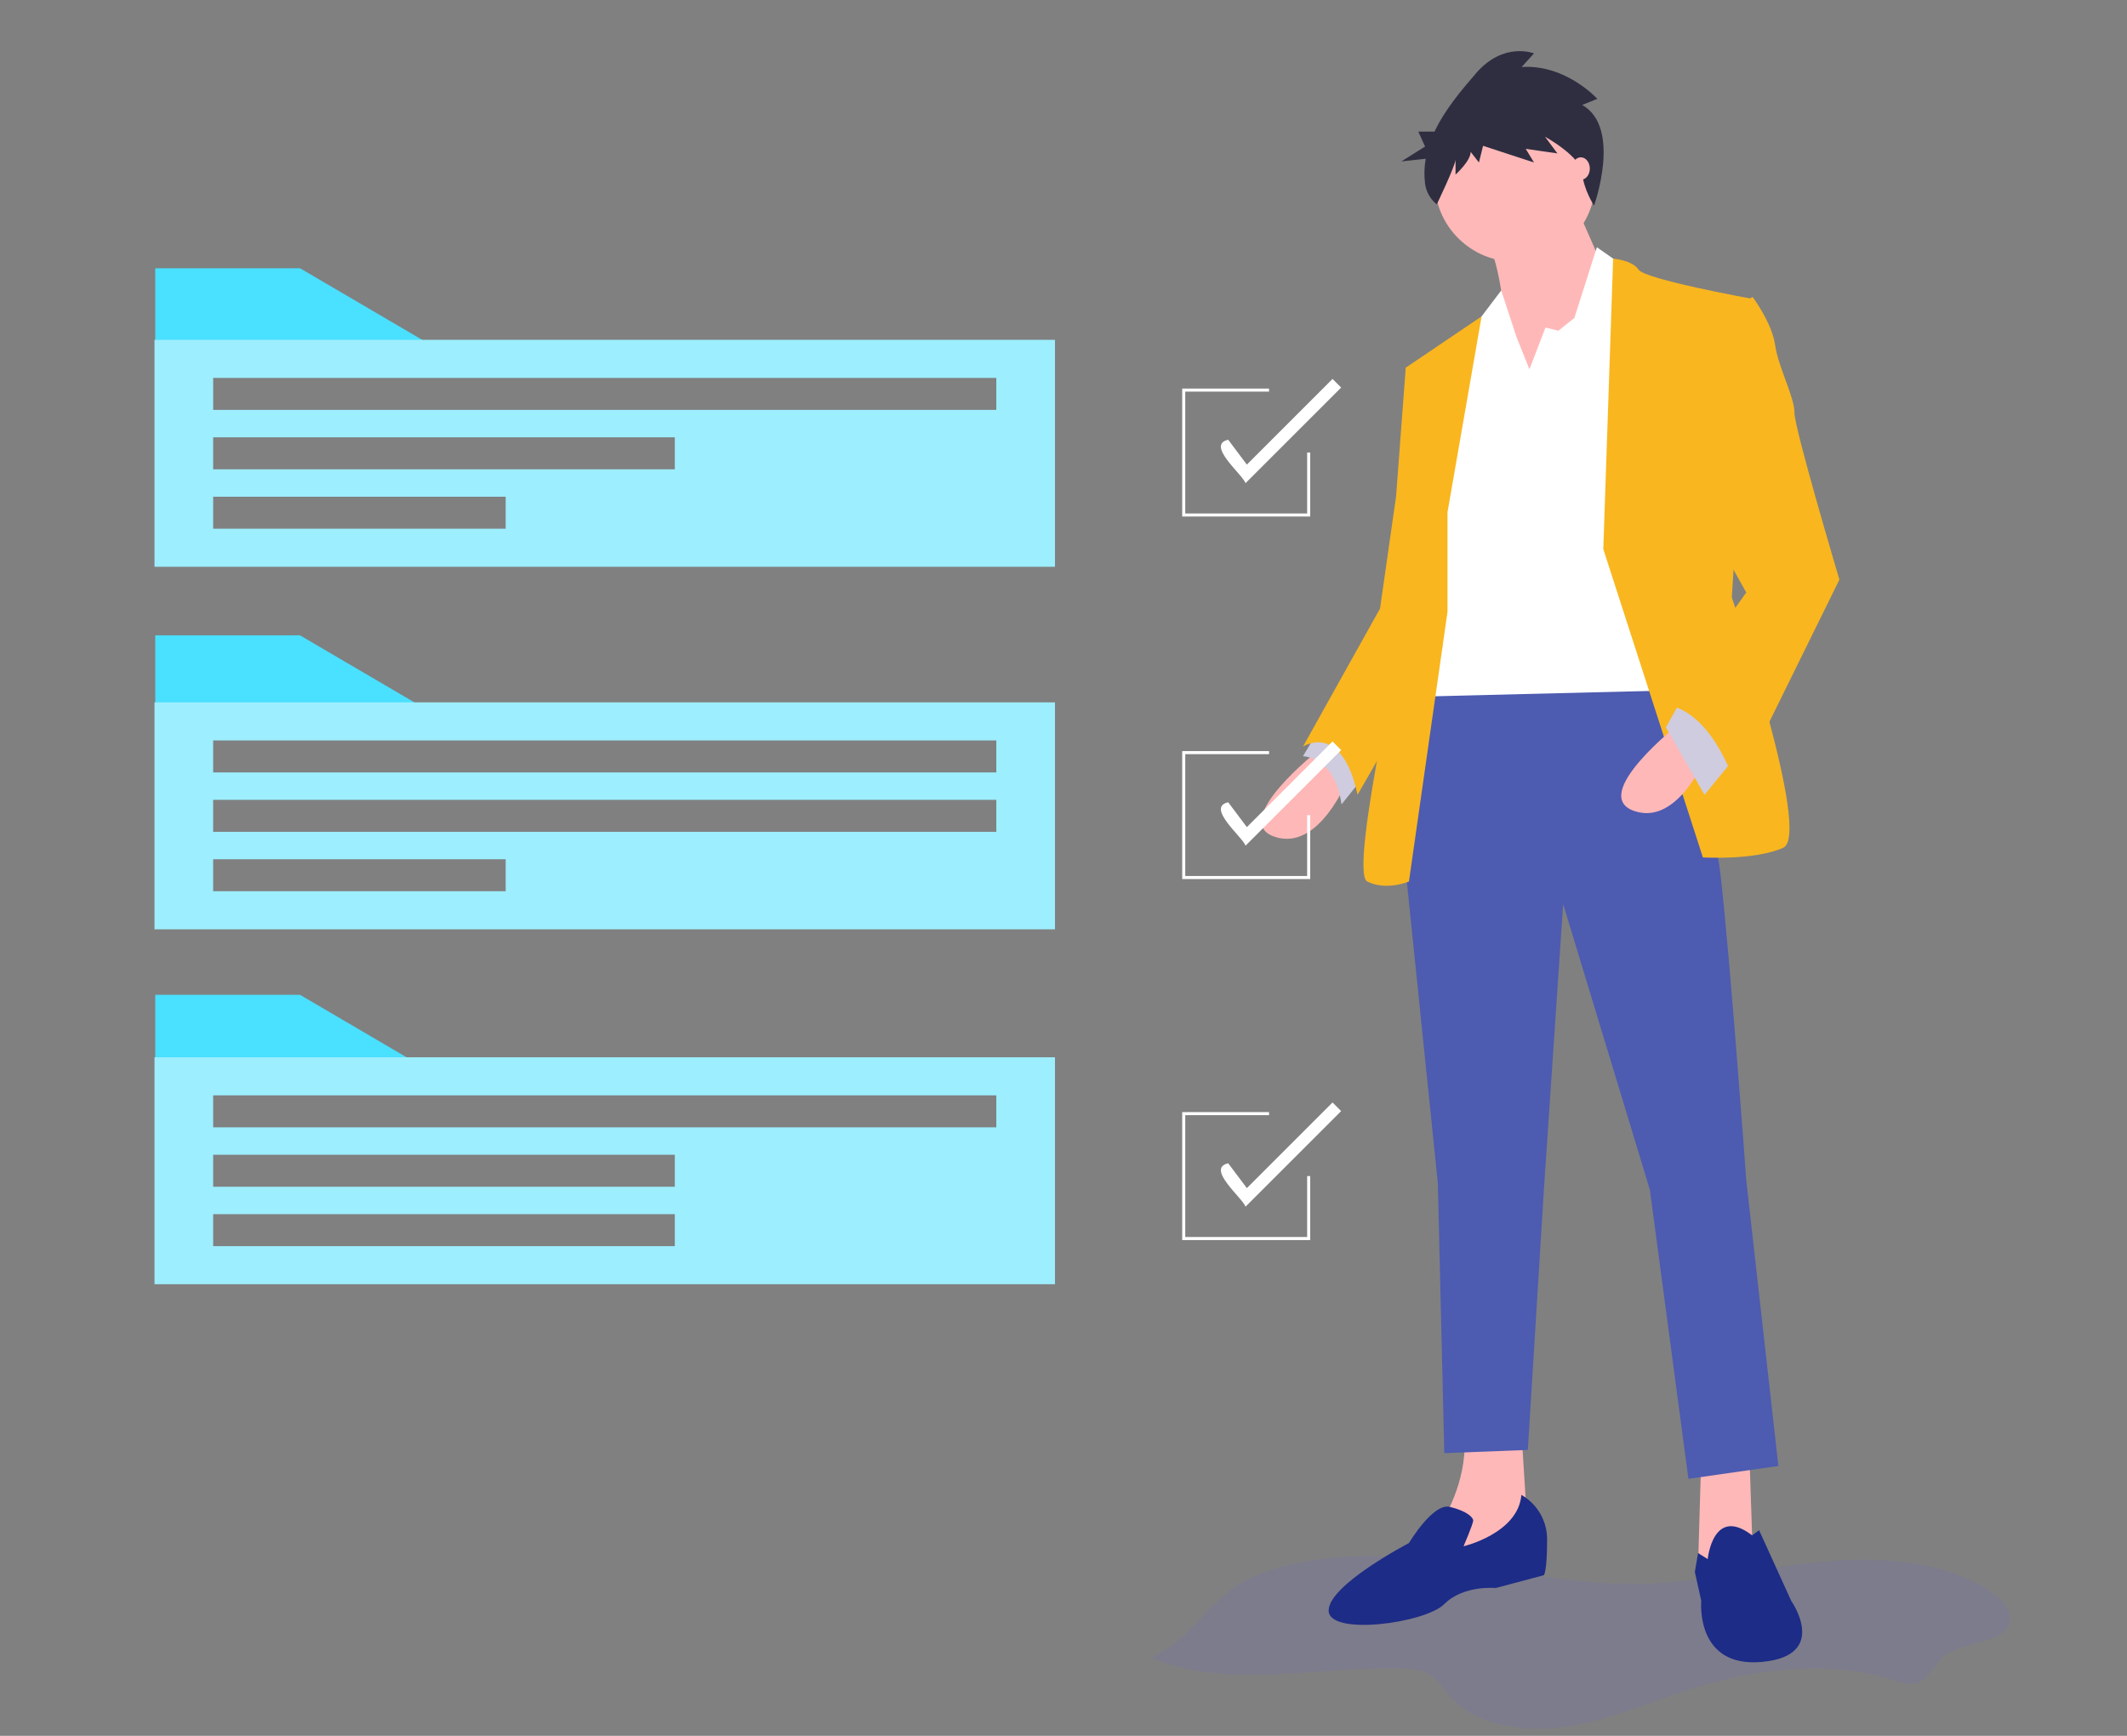
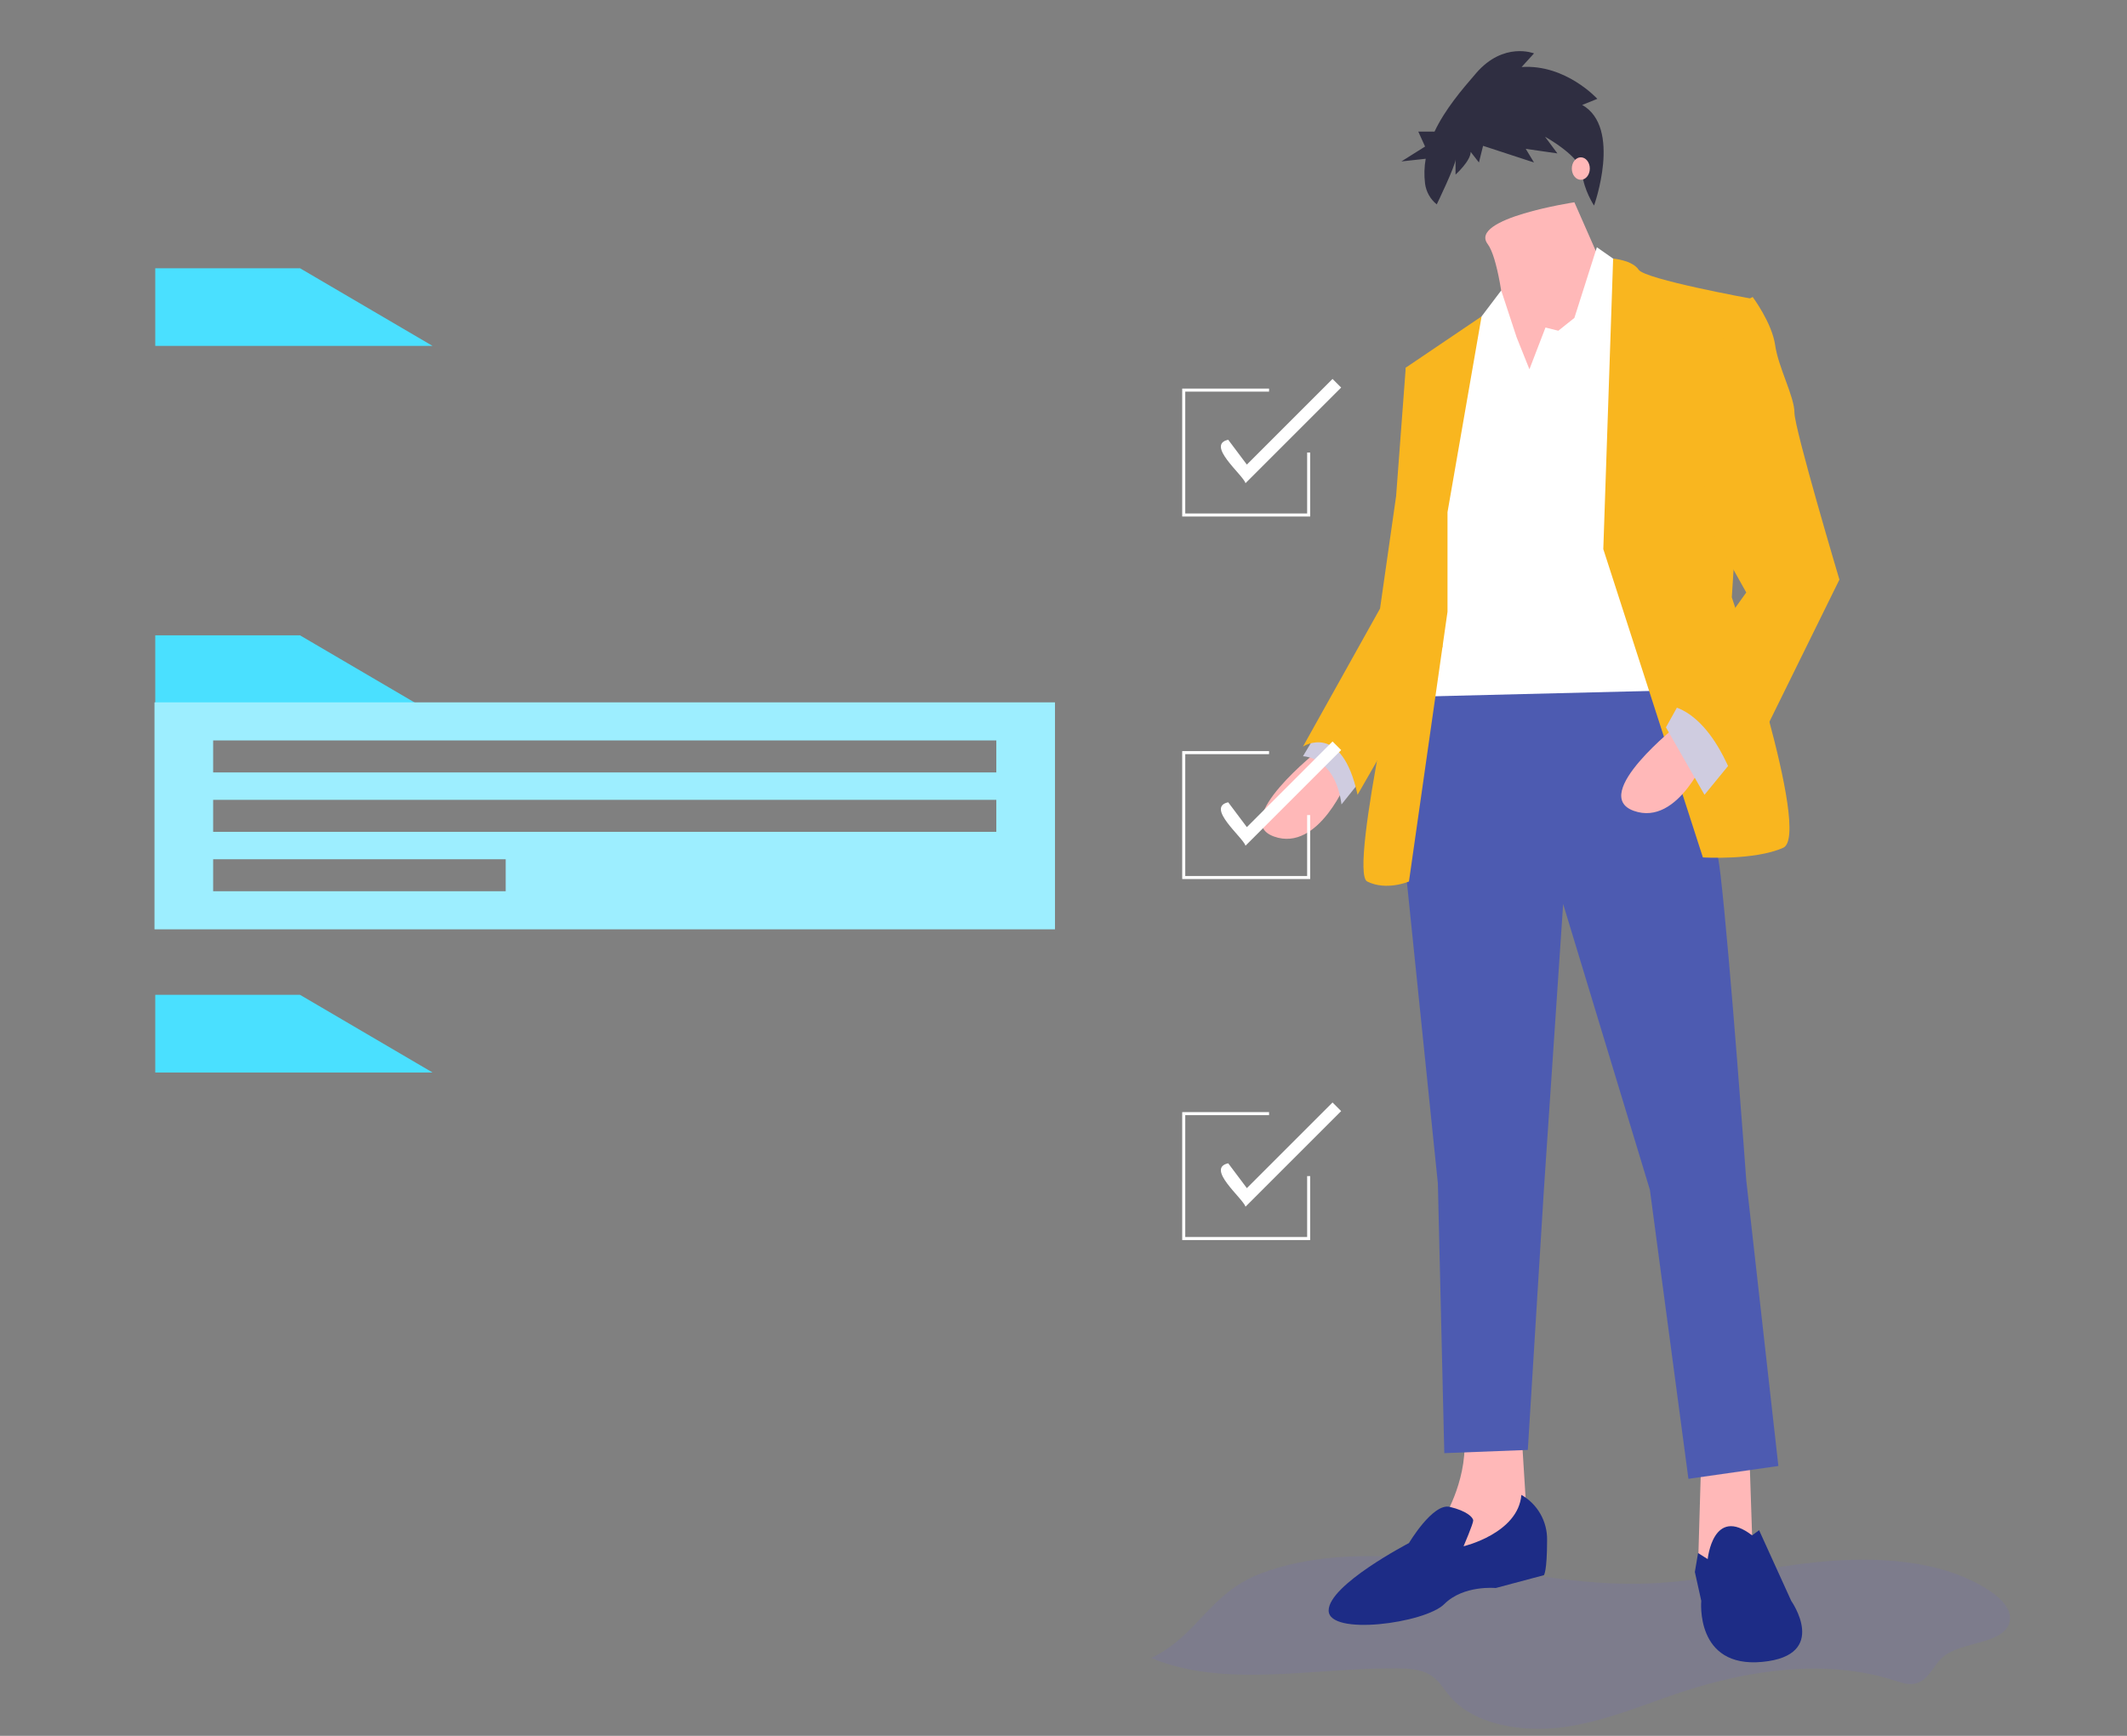
<svg xmlns="http://www.w3.org/2000/svg" width="490" height="400" viewBox="0 0 490 400" fill="none">
  <rect x="0" y="0" width="490" height="400" fill="#808080" stroke="none" />
  <path opacity="0.1" d="M265.206 382.066C282.198 389.135 302.688 384.278 321.83 384.452C324.445 384.476 327.226 384.644 329.346 385.881C331.465 387.119 332.542 389.16 334.012 390.905C339.493 397.385 350.518 399.3 360.099 398.011C369.681 396.722 378.417 392.868 387.427 389.894C403.001 384.747 420.86 382.205 436.406 387.239C437.83 387.698 439.361 388.231 440.85 388.009C444.23 387.517 445.177 383.969 447.507 381.913C451.716 378.194 461.024 379.018 462.817 374.185C463.864 371.355 461.281 368.52 458.487 366.651C447.784 359.498 432.67 358.561 418.873 359.943C405.075 361.326 391.549 364.694 377.661 364.956C360.355 365.268 343.549 360.777 326.378 359.12C314.485 357.976 301.534 358.387 290.478 362.584C278.494 367.123 276.015 376.905 265.206 382.066Z" fill="#6C63FF" />
  <g clip-path="url(#clip0)">
    <path d="M303.863 172.788C303.863 172.788 283.142 189.069 293.502 192.769C303.863 196.469 310.523 179.448 310.523 179.448L303.863 172.788Z" fill="#FFB8B8" />
    <path d="M304.602 166.868L300.162 174.268C300.162 174.268 307.562 174.268 309.042 185.369L314.963 177.968L304.602 166.868Z" fill="#CFCCE0" />
    <path d="M403.027 335.595L403.767 357.796L394.886 362.976L391.187 360.756L391.926 335.595H403.027Z" fill="#FFB8B8" />
    <path d="M350.485 329.675L351.965 353.356L331.244 362.236L332.724 349.655C332.724 349.655 338.644 340.035 337.164 329.675H350.485Z" fill="#FFB8B8" />
    <path d="M382.306 151.327C382.306 151.327 394.146 182.408 396.367 201.649C398.587 220.89 402.287 271.952 402.287 271.952L409.687 337.815L388.966 340.775L380.086 274.172L360.105 208.31L355.665 274.172L351.965 334.115L332.724 334.855L331.244 272.692L323.104 193.509L327.544 155.767L382.306 151.327Z" fill="#4D5BB1" />
    <path d="M393.406 359.276C393.406 359.276 394.62 346.847 403.634 353.801L405.247 352.616L412.647 368.896C412.647 368.896 421.528 381.477 405.987 382.957C390.446 384.437 391.926 368.896 391.926 368.896L390.446 362.236L391.186 357.874L393.406 359.276Z" fill="#1D2C86" />
    <path d="M350.485 344.475C352.306 345.517 353.816 347.027 354.857 348.848C355.898 350.67 356.433 352.737 356.405 354.836C356.405 362.236 355.665 362.976 355.665 362.976L344.565 365.936C344.565 365.936 337.164 365.196 332.724 369.636C328.284 374.076 306.083 377.037 306.083 371.116C306.083 365.196 324.584 355.576 324.584 355.576C324.584 355.576 330.078 346.297 333.991 347.236C337.904 348.175 339.384 349.655 339.384 350.395C339.384 351.135 337.164 356.316 337.164 356.316C337.164 356.316 349.745 353.356 350.485 344.475Z" fill="#1D2C86" />
-     <path d="M349.005 60.303C359.222 60.303 367.505 52.02 367.505 41.803C367.505 31.585 359.222 23.302 349.005 23.302C338.787 23.302 330.504 31.585 330.504 41.803C330.504 52.02 338.787 60.303 349.005 60.303Z" fill="#FFB8B8" />
    <path d="M362.695 46.613L370.836 65.114L348.635 96.935C348.635 96.935 347.155 62.153 342.714 56.233C338.274 50.313 362.695 46.613 362.695 46.613Z" fill="#FFB8B8" />
    <path d="M352.335 85.094L356.035 75.474L358.995 76.214L362.696 73.254L367.876 56.973L375.276 62.153L384.896 159.097L324.954 160.577L333.094 93.235L340.495 73.994L345.836 66.932L349.375 77.694L352.335 85.094Z" fill="white" />
    <path d="M369.355 126.536L371.62 59.594C371.62 59.594 376.016 59.933 377.496 62.153C378.976 64.374 403.397 68.814 403.397 68.814L398.957 137.637C398.957 137.637 417.458 192.399 410.797 195.359C404.137 198.319 392.296 197.579 392.296 197.579L369.355 126.536Z" fill="#F9B61F" />
    <path d="M333.464 118.026L341.315 72.91L323.844 84.724L328.284 117.286L324.584 139.487C324.584 139.487 310.523 200.909 314.964 203.129C319.404 205.349 324.584 203.129 324.584 203.129L333.464 140.967V118.026Z" fill="#F9B61F" />
    <path d="M329.023 83.244L323.843 84.724L321.623 114.326L317.923 140.227L300.162 172.048C300.162 172.048 309.042 166.128 312.743 183.148L332.302 149.094L329.023 83.244Z" fill="#F9B61F" />
    <path d="M386.747 166.868C386.747 166.868 366.026 183.148 376.386 186.849C386.747 190.549 393.407 173.528 393.407 173.528L386.747 166.868Z" fill="#FFB8B8" />
    <path d="M399.327 175.008L392.667 183.148L383.786 167.608L387.486 160.948L399.327 175.008Z" fill="#CFCCE0" />
    <path d="M397.847 71.404L403.767 68.444C403.767 68.444 408.207 74.364 408.947 79.544C409.687 84.724 413.387 91.385 413.387 95.085C413.387 98.785 423.748 133.566 423.748 133.566L400.067 181.668C400.067 181.668 394.887 163.908 383.786 162.428L402.287 136.526L391.926 118.026L397.847 71.404Z" fill="#F9B61F" />
    <path d="M364.492 24.175L367.981 22.779C367.981 22.779 360.686 14.748 350.537 15.446L353.392 12.303C353.392 12.303 346.414 9.51 340.071 16.843C336.737 20.697 332.879 25.228 330.473 30.332H326.737L328.297 33.766L322.839 37.199L328.441 36.582C328.107 38.463 328.056 40.382 328.289 42.278C328.529 44.173 329.496 45.902 330.987 47.098C330.987 47.098 335.314 38.142 335.314 36.745V40.237C335.314 40.237 338.802 37.095 338.802 35L340.705 37.444L341.657 33.603L353.392 37.444L351.489 34.301L358.783 35.349L355.929 31.508C355.929 31.508 364.175 36.047 364.492 39.888C364.809 43.729 367.223 47.368 367.223 47.368C367.223 47.368 373.69 29.413 364.492 24.175Z" fill="#2F2E41" />
    <path d="M364.176 41.432C365.32 41.432 366.248 40.273 366.248 38.842C366.248 37.412 365.32 36.252 364.176 36.252C363.031 36.252 362.104 37.412 362.104 38.842C362.104 40.273 363.031 41.432 364.176 41.432Z" fill="#FFB8B8" />
    <path d="M99.651 164.305H35.768V146.404H69.113L99.651 164.305Z" fill="#4AE0FF" />
    <path d="M35.592 161.848V214.148H243.036V161.848H35.592ZM116.499 205.373H49.105V198.002H116.499V205.373ZM229.523 191.684H49.105V184.313H229.523V191.684ZM229.523 177.995H49.105V170.623H229.523V177.995Z" fill="#9DEEFF" />
    <path d="M99.651 79.713H35.768V61.812H69.113L99.651 79.713Z" fill="#4AE0FF" />
-     <path d="M35.592 78.309V130.609H243.036V78.309H35.592ZM116.499 121.834H49.105V114.462H116.499V121.834ZM155.46 108.144H49.105V100.773H155.46L155.46 108.144ZM229.523 94.455H49.106V87.084H229.523V94.455Z" fill="#9DEEFF" />
    <path d="M99.651 247.143H35.768V229.242H69.113L99.651 247.143Z" fill="#4AE0FF" />
-     <path d="M35.592 243.633V295.933H243.036V243.633H35.592ZM155.46 287.157H49.105V279.786H155.46V287.157ZM155.46 273.468H49.105V266.097H155.46V273.468ZM229.523 259.779H49.105V252.408H229.523V259.779Z" fill="#9DEEFF" />
    <path d="M301.83 119.026H272.346V89.541H292.354V90.243H273.048V118.324H301.129V104.283H301.83V119.026Z" fill="white" />
    <path d="M286.936 111.335C286.255 109.323 277.71 102.484 282.946 101.335L287.24 107.06L306.98 87.32L308.965 89.305L286.936 111.335Z" fill="white" />
    <path d="M301.83 202.565H272.346V173.08H292.354V173.783H273.048V201.863H301.129V187.823H301.83V202.565Z" fill="white" />
    <path d="M286.936 194.874C286.255 192.863 277.71 186.024 282.946 184.874L287.24 190.599L306.98 170.859L308.965 172.845L286.936 194.874Z" fill="white" />
    <path d="M301.83 285.753H272.346V256.269H292.354V256.971H273.048V285.051H301.129V271.011H301.83V285.753Z" fill="white" />
    <path d="M286.936 278.063C286.255 276.051 277.71 269.212 282.946 268.063L287.24 273.788L306.98 254.048L308.965 256.033L286.936 278.063Z" fill="white" />
  </g>
  <defs>
    <clipPath id="clip0">
      <rect x="14.019" y="11.781" width="461.962" height="371.275" fill="white" />
    </clipPath>
  </defs>
</svg>